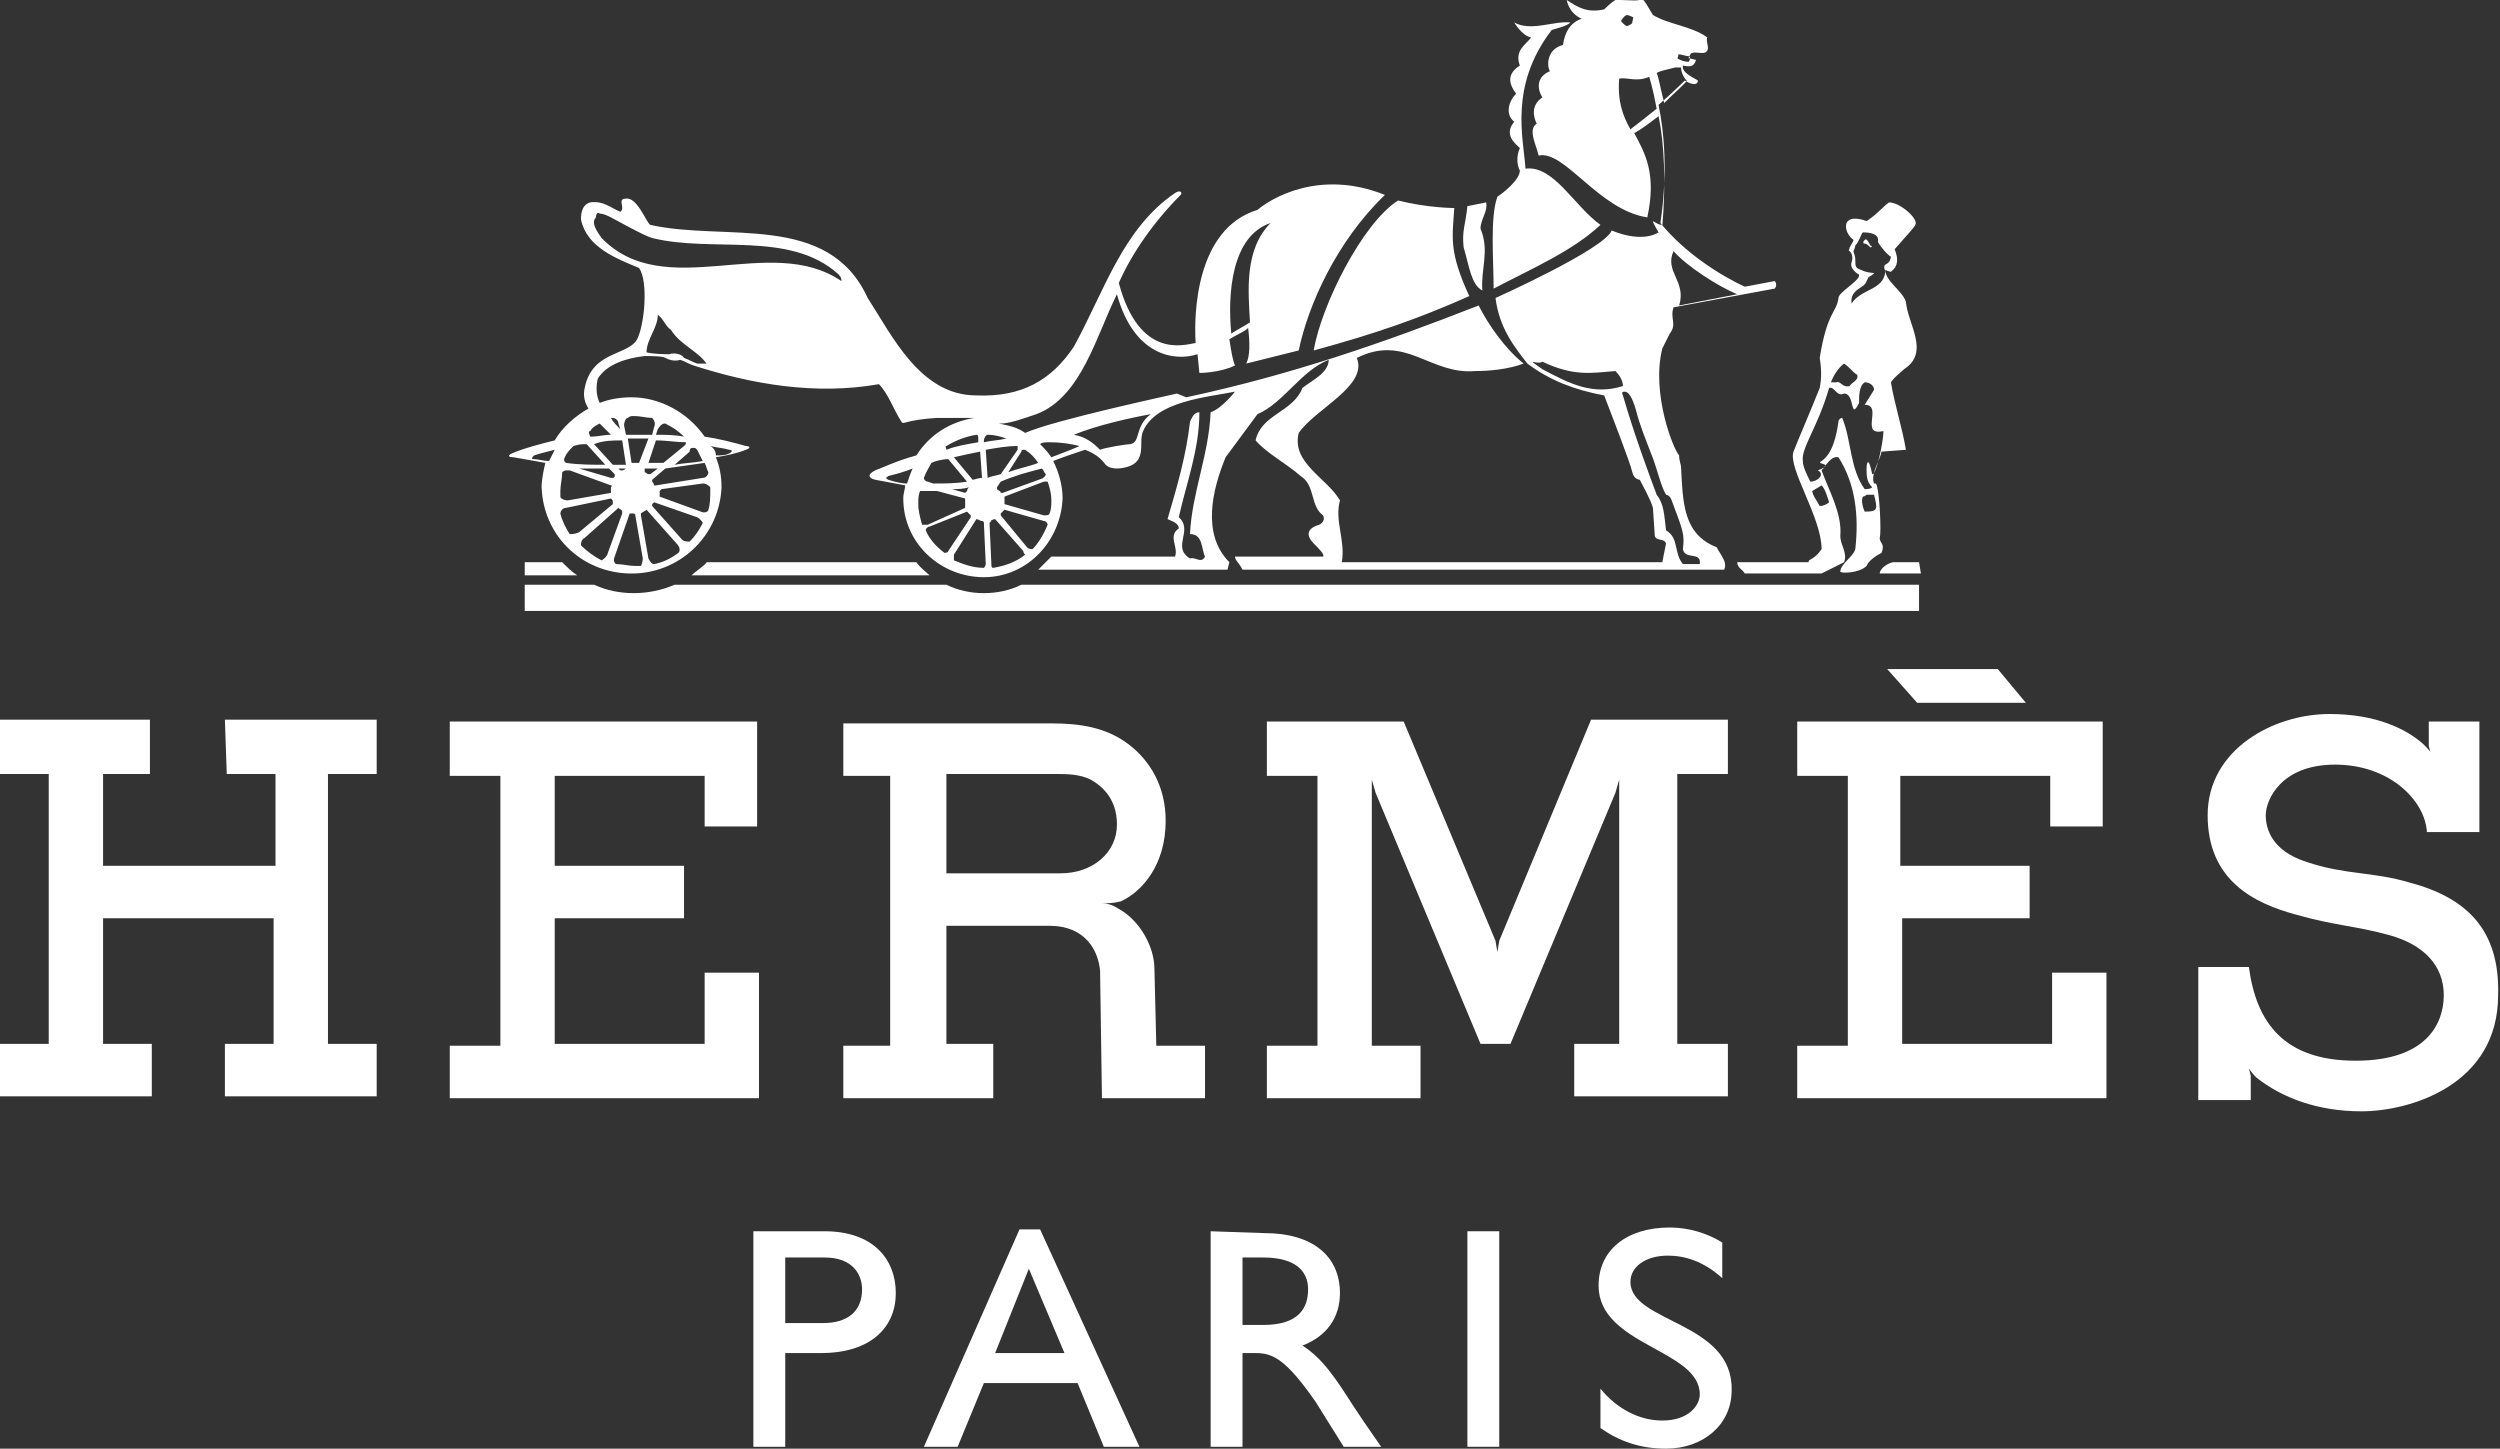
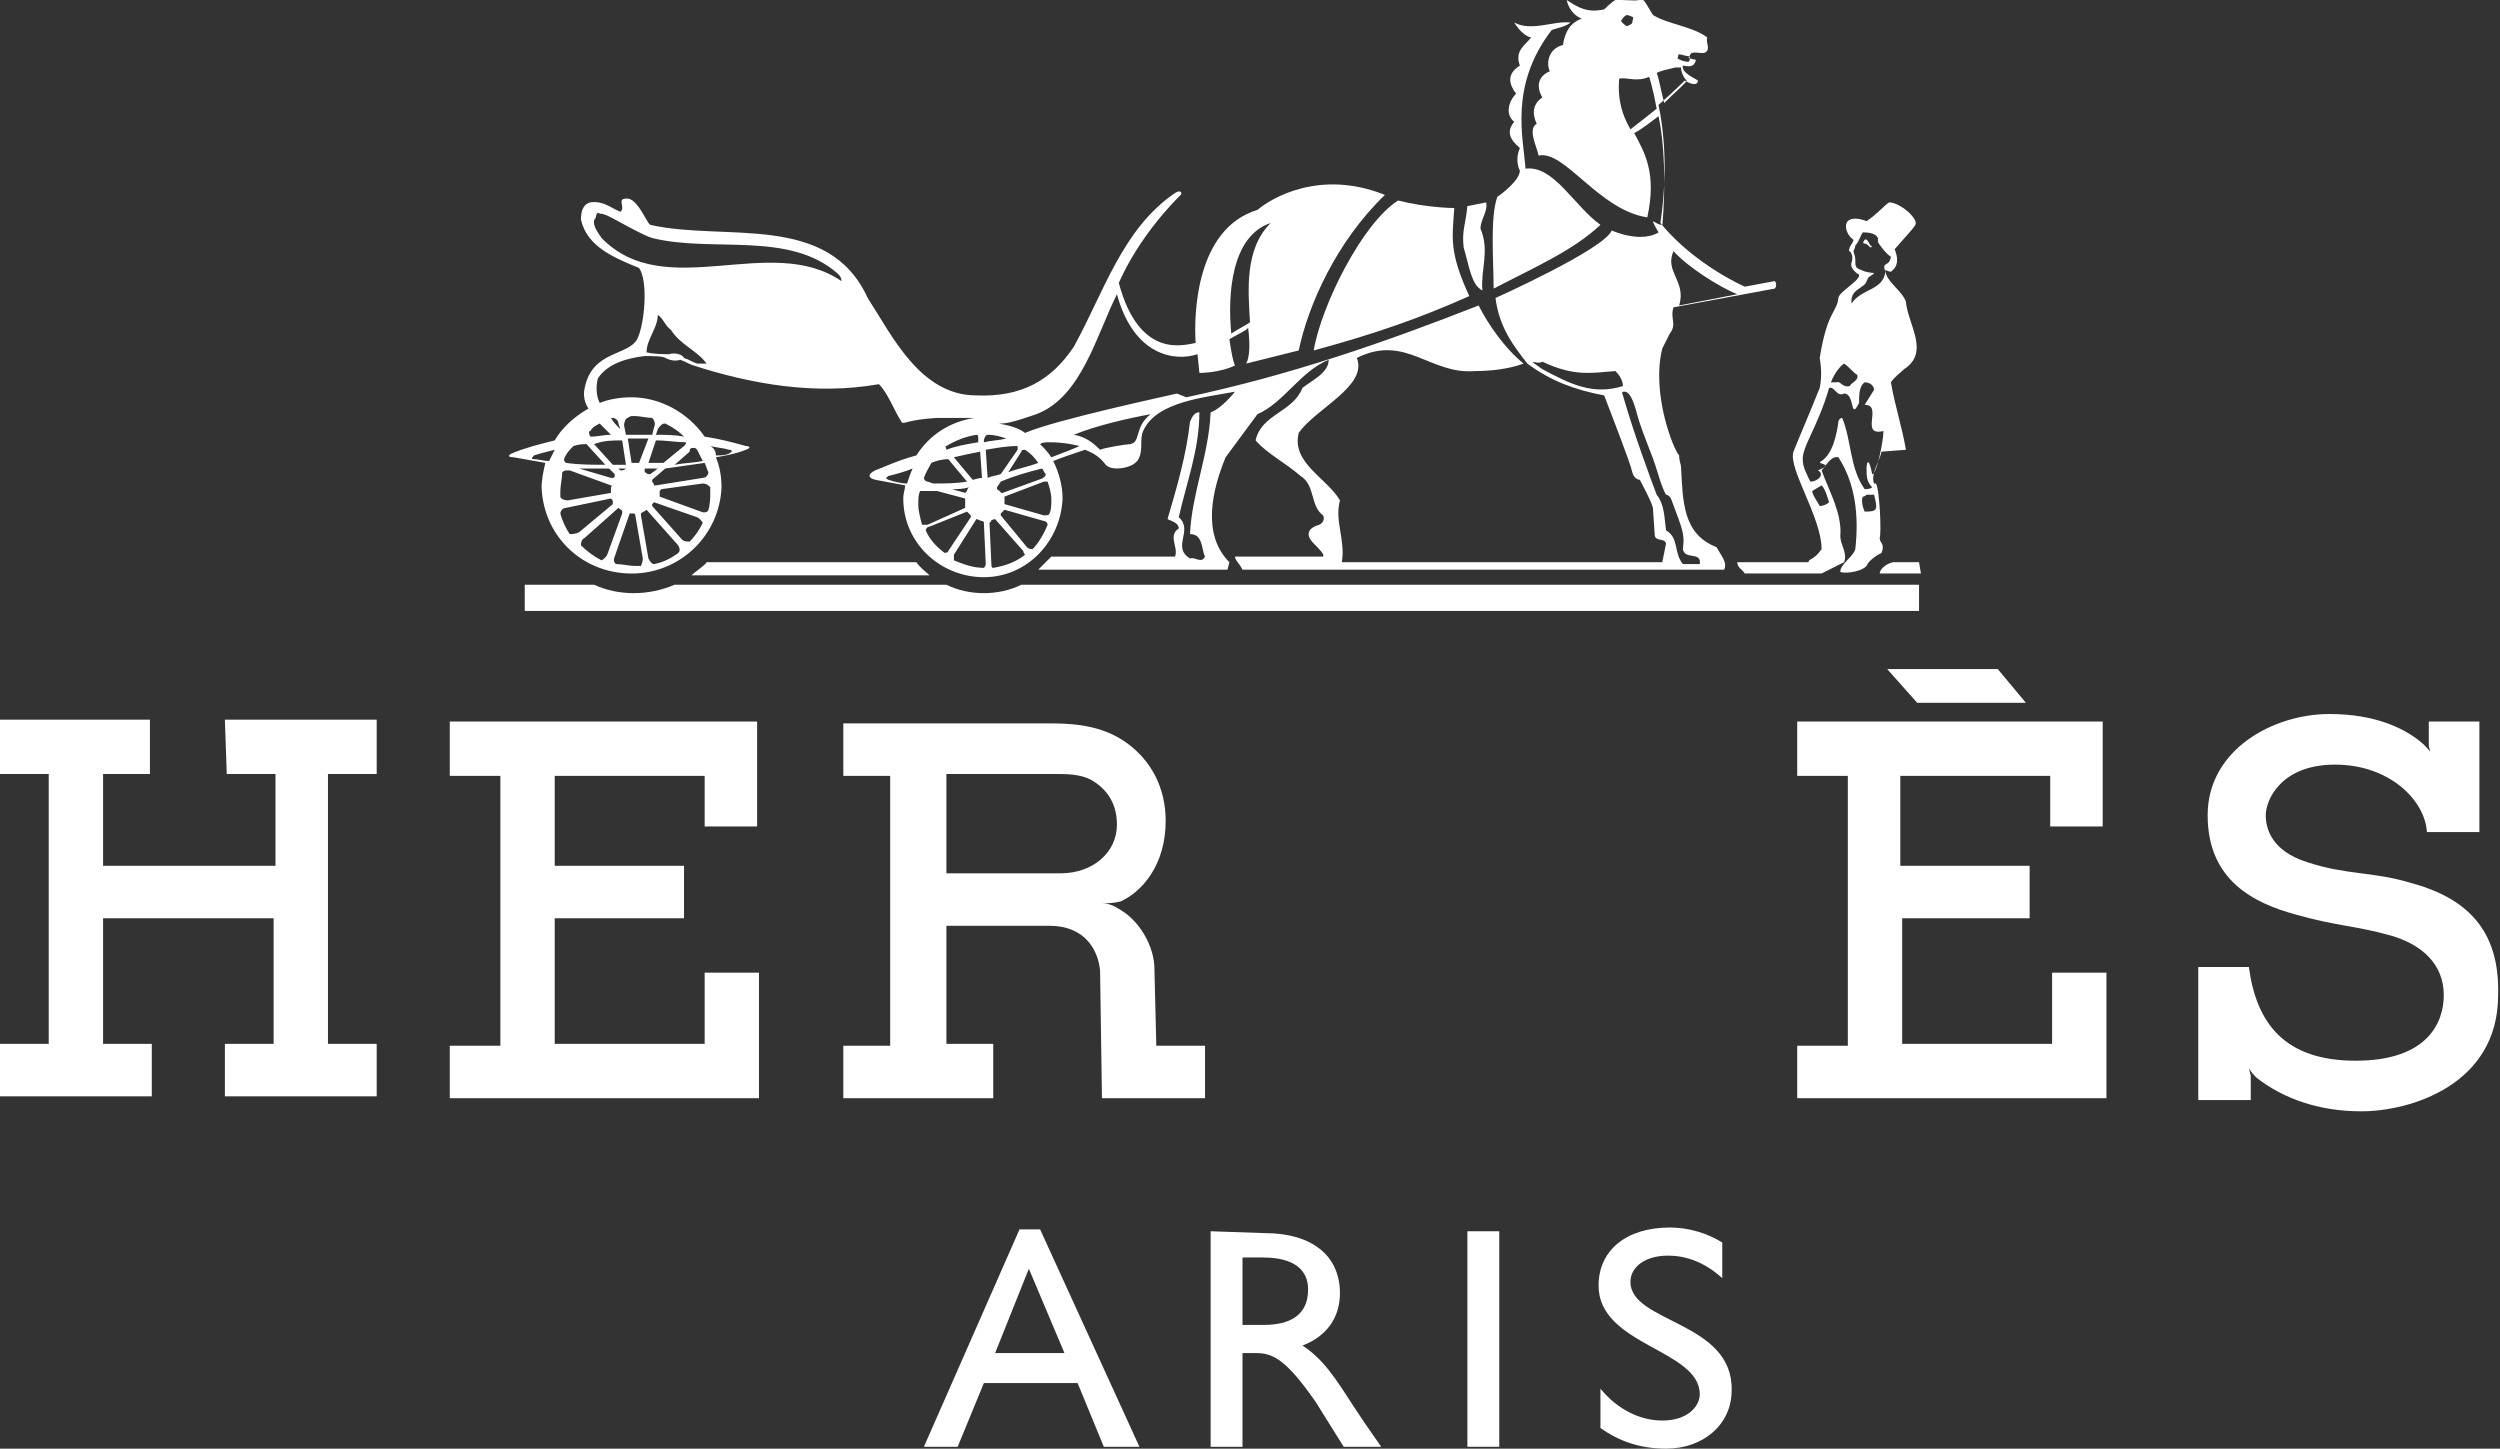
<svg xmlns="http://www.w3.org/2000/svg" id="uuid-69ce7554-f5d7-4bb2-8bcc-6e323ff0c878" x="0px" y="0px" viewBox="0 0 133.4 77.3" style="enable-background:new 0 0 133.4 77.3;" xml:space="preserve">
  <rect x="0" y="0" width="133.4" height="77.3" fill="#333333" stroke="none" />
  <style type="text/css">	.st0{fill:#FFFFFF;}</style>
  <g id="uuid-7b87652d-eea6-4108-a7f3-e9500f7faf8a">
    <path id="uuid-901b35a5-54e4-48b5-8076-b0d7da5e68b4" class="st0" d="M64.6,65.7v11.5h1.7v-5H67c0.9,0,1.6,0.3,3.2,2.6l1.5,2.4h2   l-0.9-1.3c-0.2-0.3-0.4-0.6-0.6-0.9c-0.9-1.4-1.6-2.5-2.7-3.2c1.3-0.5,2-1.5,2-2.8c0-2-1.5-3.2-4-3.2L64.6,65.7L64.6,65.7z    M66.3,67.1h1.1c1.7,0,2.4,0.7,2.4,1.7c0,1-0.5,1.9-2.4,1.9l0,0h-1.1L66.3,67.1L66.3,67.1z" />
    <path id="uuid-ebeeec7a-ca8b-42d1-b58b-9af2e671d152" class="st0" d="M54.4,65.6l-5.1,11.6h1.8l1.4-3.4h5l1.4,3.4h1.9l-5.3-11.6   H54.4L54.4,65.6z M54.9,67.7l1.9,4.5h-3.7L54.9,67.7z" />
-     <path id="uuid-5569080e-8ace-48a0-92ff-03c92a8650c1" class="st0" d="M40.2,65.7v11.5h1.7v-5h1.9c2.7,0,4-1.4,4-3.2   c0-1.8-1.2-3.3-3.8-3.3L40.2,65.7L40.2,65.7z M41.9,67.1H44c1.5,0,2,0.9,2,1.7c0,1.2-0.8,1.8-2.1,1.8h-2L41.9,67.1L41.9,67.1z" />
    <path id="uuid-20345fbf-2769-44c5-9254-9b90cec334b7" class="st0" d="M87,68.4c0-0.8,0.8-1.4,2-1.4c0.9,0,1.9,0.3,2.9,1.2v-1.9   c-0.8-0.5-1.8-0.8-2.8-0.8c-2.3,0-3.8,1.2-3.8,3.1c0,3.2,5.4,3.4,5.4,5.8c0,0.6-0.6,1.4-2,1.4c-1.2,0-2.4-0.6-3.3-1.7v2.1   c1,0.7,2.1,1.1,3.5,1.1c2,0,3.5-1.3,3.5-3.1C92.5,70.5,87,70.6,87,68.4L87,68.4L87,68.4z" />
    <path id="uuid-3c4a9976-5ca7-40d4-bf0e-204126b4c5c7" class="st0" d="M78.3,65.7H80v11.5h-1.7V65.7z" />
  </g>
  <g id="uuid-1ab97017-4915-4a4e-8dd2-f5ed17e29822">
-     <path id="uuid-ef312600-5142-40a1-b33b-62156927b65f" class="st0" d="M84,55.7v2.8h8.2v-2.8h-2.7V41.3h2.7v-2.9h-7.3L80,50.2   l-0.1,0.6l-0.1-0.6l-4.9-11.7h-7.3v2.9h2.7v14.4h-2.7v2.8h8.2v-2.8h-2.6V42.5l0-0.9l0.2,0.7l5.6,13.4h1.6l5.6-13.4l0.2-0.7l0,0.8   v13.3" />
    <path id="uuid-dcd444b6-52a1-4d81-8f73-47fdd986a130" class="st0" d="M128.6,47.1c-2-0.6-3.4-0.4-5.5-1.1c-1.9-0.6-2.2-1.8-2.2-2.5   c0-0.8,0.8-2.7,3.7-2.7c2.9,0,4.8,1.9,4.9,3.6l0,0v0h2.8v-5.9h-2.7v1.3l0.1,0.4c0-0.1-0.1-0.2-0.4-0.5c0,0,0,0,0,0   c-0.9-0.8-2.5-1.6-5-1.6c-3,0-6.5,1.9-6.5,5.4c0,3.5,2.5,4.7,4.7,5.3c2.1,0.6,3.2,0.6,5,1.1c1.8,0.5,2.9,1.6,2.9,3.2   c0,1.5-0.9,3.5-4.7,3.5c-3.8,0-5.3-2-5.7-5l0,0h-2.7v7.1h2.8v-1.3l0,0l-0.1-0.4c0,0,0.1,0.2,0.4,0.5l0,0c1.4,1.1,3.3,1.8,5.6,1.8   c2.6,0,7.3-1.4,7.3-6.2C133.4,49.6,131.6,47.9,128.6,47.1L128.6,47.1L128.6,47.1z" />
    <path id="uuid-4307e7b0-20ba-49b2-8c96-5db15ac2fc8b" class="st0" d="M100.7,35.7l1.6,1.8h5.8l-1.5-1.8H100.7z M95.9,38.5v2.9h2.7   v14.4h-2.7v2.8h16.5v-6.7h-2.9l0,3.8h-8V49h6.8v-2.8h-6.9v-4.8h8v2.7h2.8v-5.6L95.9,38.5L95.9,38.5z" />
    <path id="uuid-759ab9b1-b56a-4bab-82ac-fbec1aab4dbb" class="st0" d="M40.5,51.9h-2.9v3.8h-8V49h6.9v-2.8h-6.9v-4.8h8v2.7h2.8v-5.6   H24v2.9h2.7v14.4H24v2.8h16.5" />
    <path id="uuid-26b07745-84be-42c9-82b3-e29e95039392" class="st0" d="M12.1,41.3h2.6v4.9H5.5v-4.9h2.5v-2.9H0v2.9h2.6v14.4H0v2.8   h8.1v-2.8H5.5V49h9.1v6.7h-2.6v2.8h8.1v-2.8h-2.6V41.3h2.6v-2.9h-8.1" />
    <path id="uuid-827d0480-a3ec-40c3-be0b-f903571fe904" class="st0" d="M45,38.5v2.9h2.5v14.4H45v2.8h8v-2.9h-2.5v-6.3H56   c1.9,0,2.6,1.3,2.7,2.4l0.1,6.8h5.5v-2.8h-2.6l-0.1-4.1c0-1.2-0.8-2.6-1.9-3.2c-0.3-0.2-0.6-0.3-0.9-0.3c0.3,0,0.6,0,1-0.1   c0,0,0,0,0,0c1.1-0.5,2.4-1.9,2.4-4.3c0-1.8-0.8-3.2-2-4.1c-1.2-0.9-2.6-1.1-4.1-1.1H45L45,38.5z M50.5,41.3h5.8   c0.6,0,1.3,0,1.9,0.3c0.7,0.4,1.4,1.1,1.4,2.4c0,1.5-1.3,2.6-3,2.6v0h-6.1C50.5,46.6,50.5,41.3,50.5,41.3z" />
  </g>
  <g id="uuid-26358e62-33ba-44b7-9a03-49d9bdc27fb1">
    <path id="uuid-f9890919-d894-4f1e-8f57-7dffca0e6c2b" class="st0" d="M48.9,30H37.7c0,0.1-0.6,0.5-0.8,0.7h12.7   C49.4,30.5,49.1,30.3,48.9,30z" />
    <path id="uuid-474254f2-7cb1-4c4d-b99f-637cbdf2d83b" class="st0" d="M28,32.6h74.4v-1.4H54.5c-1.2,0.6-2.8,0.6-4,0H36   c-1.4,0.6-3,0.6-4.3,0l-3.7,0C28,31.2,28,32.6,28,32.6z" />
    <path id="uuid-808f2b86-b1ab-49b7-8cf2-5a0bb4ce2f6e" class="st0" d="M102.4,30H101c-0.4,0.1-0.7,0.4-0.7,0.6h2.2L102.4,30   L102.4,30z" />
-     <path id="uuid-722c943d-2149-4179-8b1e-89ce16bdbaed" class="st0" d="M28,30v0.7h2.8c-0.3-0.2-0.5-0.4-0.8-0.7L28,30L28,30z" />
    <g id="uuid-b7790e2b-439e-4895-a10d-8631a6ea5aaa">
      <path id="uuid-264fdff5-a360-4ed4-8018-805d3121102b" class="st0" d="M86.5,0c-0.1,0-0.3,0-0.3,0c-0.2,0.1-0.6,0.5-0.6,0.5    c-0.9,0.2-1.4-0.1-2-0.5c0,0,0.1,0.7,0.8,1c-0.6,0.2-0.9,0.7-1,1.4c-0.8,0.2-0.9,1-0.7,1.4C82,4.1,82,4.7,82.3,5.2    c-0.6,0.4-0.5,1-0.3,1.4c-0.5,0.3,0,1.2,0.1,1.7c1.4-0.3,3.2,2.9,5.8,3.3c0.5-2.3-0.1-3.4-0.7-4.5c0.4-0.2,0.9-0.6,1.3-0.9    c0.3,1.4,0.4,3.5,0.2,5.9c0,0,0,0,0-0.1c-0.2,0-0.3-0.1-0.5-0.2c0,0.1,0.3,0.6,0.3,0.6c0,0-0.8,0.6-2.5-0.1    c-0.4,1-6.2,3.6-6.2,3.6c0.2,1.6,1,2.6,1.7,3.5c1.2,0.9,2.5,1.4,4.1,1.7c0.3,0.8,1.4,3.6,1.5,4.1c0.1,0.4,0.4,0.4,0.4,0.4    c0.1,0.2,0.6,1.1,0.7,1.5l0.1,1.5c0.1,0.3,0.5,0.1,0.6,0.4l-0.2,1l-17.1,0c0.2-1.2-0.4-2.2-0.1-3.3c-0.7-1.2-2.6-2-2.2-3.6    c0.9-1.3,3.7-2.5,3.1-4c2.6-1.3,3.9,0.9,6.3,0.7c0.8,0,1.8-0.1,2.6-0.4c-1-0.8-1.9-2.1-2.4-3.1c-5.1,2-10,3.7-15.6,4.9L62.8,21    c-0.4,0.1-6.5,1.4-8.1,2.1c-0.4-0.3-0.9-0.4-1.4-0.5h0.1c0.5,0,1.3-0.3,1.9-0.5c2.4-0.9,3.2-4.2,4.3-6.4c0.9,3.3,3.1,3.6,4.3,3.2    l0.1,1c0,0,1.1,0,1.9-0.4c-0.1-0.2-0.2-0.7-0.3-1.4c0.5-0.3,0.8-0.4,1-0.6c0.1,0.8,0.1,1.5-0.1,1.9l2.8-0.7c0.5-2.4,2-5.8,4.6-8.3    c-3.5-1.4-6.1,0.2-6.8,0.8c-3.3,1-3.4,5.6-3.3,7.1c-0.6,0.1-3,0.9-4.1-3.2c0.7-1.6,1.9-3.3,3.3-4.7c0.1-0.1,0-0.3-0.3-0.1    c-2.8,1.9-3.8,5.3-5.4,8.2c-1.2,1.8-2.8,2.7-5.2,2.6c-3,0-4.5-3.2-5.8-5.2c-2.1-4.6-7.6-3-11.6-3.9c-0.2-0.1-0.7-1.5-1.3-1.4    c-0.5,0,0,0.5-0.3,0.7c-0.5-0.2-0.9-0.6-1.6-0.5c-0.4,0.1-0.5,0.5-0.5,0.9c0.3,1.5,1.9,2.1,3.1,2.6c0.5,0.7,0.3,3-0.1,3.8    c-0.5,0.9-2.4,0.6-2.8,2.6c-0.1,0.4,0,0.8,0.2,1.1c-0.7,0.4-1.4,1-1.8,1.7c-0.8,0.2-1.6,0.4-2.3,0.7c-0.2,0.1-0.2,0.2,0.1,0.2    c0.6,0.1,1.1,0.2,1.7,0.3c-0.1,0.4-0.2,0.9-0.2,1.3c0.1,2.7,2.3,4.7,5,4.6c2.5-0.1,4.5-2.1,4.6-4.6c0-0.6-0.1-1.1-0.3-1.6    c0.6-0.1,1.1-0.2,1.6-0.4c0.3-0.1,0.2-0.2,0-0.2c-0.7-0.2-1.5-0.4-2.2-0.5c-0.9-1.3-2.4-2.1-3.9-2.1c-0.6,0-1.2,0.1-1.7,0.3    c0,0,0,0,0,0c-0.2-0.4-0.2-0.9-0.1-1.3c0.5-0.8,1.6-1.1,2.5-1.2c0.3,0,1,0,1.1,0.1c0.2,0.1,0.5,0.2,0.8,0.1    c0.3,0.1,0.4,0.2,0.7,0.3c3.1,1,6.5,1.6,9.9,1c0.5,0.5,0.8,1.4,1.2,2c0.1,0.2,0.2-0.1,1.9-0.2c0.6,0,1.3,0,2,0    c-1.3,0.2-2.4,0.9-3.1,2c-1.1,0.3-1.9,0.7-2.2,0.8c-0.4,0.2-0.4,0.4,0,0.5c0.5,0.1,1.1,0.2,1.6,0.3c0,0.2-0.1,0.4-0.1,0.7    c0,2.4,2,4.2,4.3,4.2c2.3,0,4.1-1.9,4.2-4.2c0-0.7-0.2-1.4-0.5-2c0.5-0.2,1.1-0.4,1.7-0.6c0.5,0.2,0.8,0.4,1.1,0.8    c0.3,0.3,0.9,0.2,1.2,0.1c0.6-0.2,0.7-0.6,0.7-1.2c0-0.2,0-0.5,0.1-0.7c0.7-1.6,3.4-1.8,4.9-2.1c0,0-0.7,0.9-1.3,1.1    c-0.1,2.3-1,4.3-1.1,6.5c0.7,0,0.6,0.8,0.8,1.2c-0.2,0.4-0.5,0-0.8,0.1c-1-0.6,0.2-1.5-0.6-2.2c0.4-1.8,1.1-3.6,1.1-5.6    c-0.3,0-0.4,0.3-0.5,0.5c-0.2,1.8-0.7,3.5-1.2,5.2c0.2,0.1,0.6,0.2,0.6,0.5c-0.6,0.4,0,1-0.2,1.5h-6.6l-0.7,0.7h10.1l0.1-0.4    c-1.5-1.5-0.9-3.9-0.2-5.6l1.7-2.3c1.4-0.6,2.3-2.3,3.8-2.9c0,0.7-0.9,1.1-1.4,1.5c-0.5,1.3-2.2,1.4-2.5,2.8    c0.6,0.7,1.6,1.2,2.4,1.9c0.8,0.5,0.5,1.6,1.2,2.1c0.1,0.2,0,0.4-0.2,0.5c-0.7,0.2-0.7,0.6-0.3,1c0.3,0.3,0.6,0.6,0.5,0.7h-4.7    c0,0.2,0.2,0.3,0.4,0.7h25.7c0.2-0.4-0.2-0.8-0.4-1.2c-1.8-0.7-1.8-2.4-1.9-4.3c0-0.1-0.1-0.3-0.1-0.6c-0.3-0.3-1.5-3.3-0.9-5.7    l0.4-0.8c0.4-0.5,0-0.8,0.2-1.4l5.4-1c0.1-0.1,0.1-0.3,0-0.4l-1.6,0.3c-1.3-0.6-3.2-1.8-4.5-3.4c0.4-2.7,0.2-4.9-0.1-6.3    c0.8-0.7,1.4-1.3,1.4-1.3c0.5,0.3,0.7,0.2,0.7,0c-0.1-0.1-0.9-0.4-0.8-0.8c0.5,0.1,0.6,0,0.7-0.3l-0.4-0.1h0l0.1-0.2    c0.1-0.2,0.6,0,0.8-0.1c0.3-0.2,0-0.5,0.1-0.8c-0.8-0.6-2.1-0.7-2.9-1.2c-0.3-0.5-0.4-0.7-0.6-0.9C87.6,0.1,86.9,0,86.5,0L86.5,0z     M86.8,0.8c0.1,0,0.3,0.1,0.3,0.1c0.1,0,0,0.2,0,0.3c0,0.1-0.3,0.2-0.3,0.2s-0.3-0.2-0.3-0.3l0,0C86.6,1,86.6,0.9,86.8,0.8    C86.7,0.8,86.7,0.8,86.8,0.8C86.7,0.8,86.8,0.8,86.8,0.8L86.8,0.8L86.8,0.8z M89.6,2.9c0.1,0,0.4,0.1,0.5,0.1c0.1,0,0.1,0.2,0,0.3    c-0.2,0-0.5-0.1-0.6-0.2C89.6,3,89.5,2.9,89.6,2.9C89.6,2.9,89.6,2.9,89.6,2.9L89.6,2.9L89.6,2.9z M89.4,3.6c0.1,0,0.2,0,0.3,0    c0,0.2,0.1,0.5,0.3,0.7c0,0.1-0.6,0.6-1.2,1.2c-0.2-0.8-0.3-1.4-0.4-1.6C88.5,3.8,89,3.7,89.4,3.6L89.4,3.6z M88,4.1    c0,0,0.2,0.6,0.4,1.7c-0.5,0.4-1,0.8-1.4,1.1c-0.4-0.7-0.7-1.5-0.6-2.7C86.8,4.1,87.3,4.4,88,4.1L88,4.1z M32,11.4    c0.2,0,0.4,0.1,0.6,0.2c0.2,0.1,1.8,1,2.2,1.1c3.2,0.8,7.3-0.4,9.9,1.9c0.1,0.1,0.2,0.2,0.2,0.4c-3.8-2.6-9.4,1.2-12.8-2.3    c-0.2-0.3-0.6-0.8-0.3-1.1C31.8,11.4,31.9,11.3,32,11.4z M67.8,11.9c-1.4,1.4-1.2,3.6-1.1,5.3c-0.3,0.2-0.7,0.4-1,0.6    C65.5,15.7,65.7,12.6,67.8,11.9z M89.3,13.4c0.7,0.8,2.4,1.9,3.4,2.3l-3.1,0.6C90,15,88.8,14.5,89.3,13.4z M35.1,16.8L35.1,16.8    c0.3,0.2,0.4,0.6,0.7,0.8c0.5,0.8,1.4,1.1,1.9,1.8c-0.2,0-0.3,0-0.5,0c-0.3-0.1-0.4-0.2-0.7-0.3c-0.1-0.2-0.5-0.3-0.8-0.2    c-0.2,0-0.8,0-1.2-0.1C34.5,18.1,35.1,17.5,35.1,16.8L35.1,16.8L35.1,16.8z M82.3,19.3c1.7,0.8,2.6,0.6,3.9,0.5    c0.2,0.2,0.4,0.5,0.4,0.8c-1.6,0.5-2.8-0.1-4.3-0.9l0,0C81.3,19,82,19.5,82.3,19.3L82.3,19.3L82.3,19.3z M86.7,20.9    c0.2,0,0.4,0.3,0.6,1c0.2,0.8,0.5,1.5,0.8,2.3c0.3,0.7,0.5,1.7,0.8,2.2c0,0,0.2,0,0.3,0.3c0.6,1.6,0.7,1.8,0.6,2.6    c0.1,0.6,1,0.1,0.9,0.8h-1.7l0.8,0c-0.5-0.6-0.2-1.4-0.9-1.8c-0.1-0.8-0.1-1.4-0.5-1.9c-0.3-0.8-1.2-3.2-1.8-5.3    C86.5,20.9,86.6,20.9,86.7,20.9L86.7,20.9L86.7,20.9z M61.4,22.1c-0.9,0.7-0.5,1.5-1.1,1.6c-0.2,0-1.4,0.2-1.6,0.3    c-0.4-0.4-0.8-0.7-1.4-0.8C58.5,22.7,60.3,22.3,61.4,22.1z M33.8,22.2C33.8,22.2,33.8,22.2,33.8,22.2c0.4,0,0.7,0.1,1,0.1v0    c0.1,0.1,0.2,0.3,0.1,0.5l-0.1,0.4c-0.4,0-0.7,0-1.1,0c-0.1,0-0.2,0-0.3,0l-0.1-0.5c0-0.2,0.1-0.4,0.2-0.4    C33.6,22.2,33.7,22.2,33.8,22.2L33.8,22.2L33.8,22.2z M32.7,22.3c0.1,0,0.3,0.1,0.3,0.3l0.1,0.3c-0.2-0.2-0.4-0.4-0.5-0.6    L32.7,22.3z M35.5,22.6C35.5,22.6,35.5,22.6,35.5,22.6c0.4,0.2,0.7,0.4,1,0.7c-0.5-0.1-1-0.1-1.5-0.1l0.1-0.3    C35.3,22.6,35.4,22.6,35.5,22.6L35.5,22.6L35.5,22.6z M32,22.6c0.2,0.2,0.4,0.4,0.6,0.6c-0.4,0-0.7,0.1-1.1,0.1    c-0.1-0.2-0.1-0.3,0-0.3C31.6,22.8,31.8,22.7,32,22.6L32,22.6z M52.5,23.2C52.5,23.2,52.5,23.2,52.5,23.2L52.5,23.2L52.5,23.2    C52.5,23.2,52.5,23.2,52.5,23.2L52.5,23.2z M52.7,23.2c0.4,0,0.7,0.1,1,0.2c-0.4,0.1-0.8,0.1-1.2,0.2l0-0.1    C52.5,23.4,52.6,23.2,52.7,23.2L52.7,23.2L52.7,23.2z M52.1,23.2L52.1,23.2c0.1,0,0.1,0.1,0.1,0.2l0,0.2c-0.6,0.1-1.2,0.2-1.7,0.4    c0-0.1-0.1-0.2,0-0.2C51,23.5,51.5,23.3,52.1,23.2L52.1,23.2L52.1,23.2z M33.7,23.4c0.3,0,0.6,0,0.9,0l-0.5,1.3h0    c-0.2,0-0.3,0-0.4,0h0l-0.2-1.3C33.6,23.4,33.6,23.4,33.7,23.4L33.7,23.4L33.7,23.4z M35,23.5c0.6,0,1.1,0.1,1.6,0.1    c0,0.1,0,0.1-0.1,0.2h0l-1.1,0.9c-0.3,0-0.6,0-0.8,0L35,23.5L35,23.5z M33.2,23.5l0.2,1.3c-0.2,0-0.4,0-0.7,0l-1-1.1    C32.2,23.5,32.7,23.5,33.2,23.5L33.2,23.5L33.2,23.5z M56,23.6c0.7,0,1.2,0.1,1.6,0.2c-0.2,0.1-0.7,0.3-1.5,0.6    c-0.2-0.3-0.4-0.5-0.6-0.7C55.6,23.6,55.8,23.6,56,23.6L56,23.6L56,23.6z M31.3,23.7l1,1.1c-0.7,0-1.4,0-2.1-0.1    c-0.1-0.1-0.1-0.1-0.1-0.2c0.1-0.3,0.3-0.5,0.5-0.7C30.9,23.7,31.1,23.7,31.3,23.7L31.3,23.7L31.3,23.7z M54.3,23.8    c0,0.1,0,0.1,0,0.2l-0.9,1.3c-0.3,0.1-0.5,0.1-0.7,0.2L52.6,24C53.2,23.9,53.7,23.8,54.3,23.8L54.3,23.8L54.3,23.8z M37.9,23.8    c0.4,0.1,0.7,0.1,1,0.2l0,0c0.2,0,0.2,0.1,0,0.2c-0.2,0.1-0.4,0.1-0.7,0.1C38.2,24.1,38.1,23.9,37.9,23.8L37.9,23.8L37.9,23.8z     M37,23.9c0.1,0,0.1,0,0.2,0.1h0c0.1,0.2,0.2,0.4,0.3,0.6c-0.5,0.1-1,0.1-1.5,0.2l0.8-0.7C36.8,23.9,36.9,23.9,37,23.9L37,23.9    L37,23.9z M54.7,24C54.7,24,54.7,24,54.7,24c0.3,0.2,0.5,0.4,0.7,0.7c-0.5,0.2-1.1,0.3-1.6,0.5l0.7-1.1C54.5,24,54.6,24,54.7,24    L54.7,24L54.7,24z M29.6,24c-0.1,0.2-0.2,0.4-0.3,0.6c-0.3,0-0.6-0.1-0.8-0.1c-0.2,0-0.1-0.1,0-0.2C28.8,24.2,29.2,24.1,29.6,24    L29.6,24L29.6,24z M52.3,24.1l0.1,1.4c-0.2,0-0.4,0.1-0.5,0.1l-1-1.2C51.3,24.3,51.8,24.2,52.3,24.1L52.3,24.1z M50.6,24.5l1,1.2    l0,0c-0.6,0.1-1.2,0.1-1.8,0.1l-0.3-0.1v0c-0.1,0-0.2-0.1-0.2-0.2c0.1-0.3,0.3-0.6,0.4-0.8C49.9,24.6,50.3,24.5,50.6,24.5    C50.6,24.5,50.6,24.5,50.6,24.5z M37.6,24.7c0.1,0.2,0.1,0.3,0.2,0.5c0,0.1-0.1,0.3-0.3,0.3L35,25.9c0,0-0.1,0-0.1,0    c0-0.1-0.1-0.2-0.1-0.2c0,0,0-0.1,0-0.1l0.7-0.6C36.2,24.9,36.9,24.8,37.6,24.7L37.6,24.7L37.6,24.7z M35.1,25l-0.4,0.3    c0,0-0.1,0-0.1,0c-0.1,0-0.1-0.1-0.2-0.1c0,0,0,0,0-0.1l0-0.1C34.4,25,35.1,25,35.1,25z M55.6,25c0.1,0.1,0.1,0.2,0.2,0.3    c0,0.1-0.1,0.2-0.2,0.2l0.1,0l-2.2,0.8c0,0-0.1,0-0.1,0c0-0.1-0.1-0.1-0.2-0.2c0,0,0-0.1,0-0.1l0.2-0.3    C54.1,25.4,54.8,25.2,55.6,25L55.6,25L55.6,25z M30.9,25c0.5,0,1.1,0,1.6,0l0.3,0.3c0,0,0,0.1,0,0.1c0,0.1-0.1,0.1-0.1,0.1    c0,0,0,0-0.1,0L30.9,25L30.9,25z M48.7,25c-0.1,0.2-0.2,0.5-0.3,0.8c-0.3,0-0.7-0.1-1-0.2v0c-0.2-0.1-0.1-0.1,0-0.2    C47.8,25.3,48.2,25.2,48.7,25L48.7,25L48.7,25z M33.4,25L33.4,25C33.4,25,33.4,25.1,33.4,25c-0.1,0.1-0.2,0.1-0.2,0.1    c0,0-0.1,0-0.1,0L33,25C33.1,25,33.3,25,33.4,25L33.4,25L33.4,25z M30.2,25.1c0.1,0,0.1,0,0.2,0l2.2,0.8c0,0,0.1,0,0,0.1    c0,0.1,0,0.1,0,0.2c0,0,0,0,0,0.1l-2.3,0.4c-0.2,0-0.4-0.1-0.4-0.2c0-0.1,0-0.2,0-0.3c0-0.3,0.1-0.7,0.1-1    C30,25.2,30.1,25.1,30.2,25.1L30.2,25.1L30.2,25.1z M55.7,25.7c0.1,0,0.2,0,0.2,0c0.1,0.3,0.2,0.6,0.2,1c0,0.2,0,0.5-0.1,0.7    c0,0.1-0.2,0.1-0.3,0.1l-2.1-0.6c0,0,0,0,0-0.1v-0.1c0,0,0,0,0,0v-0.1c0,0,0,0,0,0v0c0,0,0,0,0,0v0c0,0,0,0,0,0v0c0,0,0-0.1,0-0.1    L55.7,25.7C55.7,25.7,55.7,25.7,55.7,25.7L55.7,25.7L55.7,25.7z M53,25.7L53,25.7C53,25.8,53,25.8,53,25.7L53,25.7L53,25.7z     M37.5,25.8c0.2,0,0.3,0.1,0.4,0.2c0,0.1,0,0.2,0,0.2c0,0.3,0,0.7-0.1,1h0c0,0.1-0.2,0.2-0.4,0.1l-2.2-0.8c0,0,0,0,0-0.1    c0-0.1,0-0.1,0-0.2c0,0,0,0,0.1-0.1L37.5,25.8C37.5,25.8,37.5,25.8,37.5,25.8L37.5,25.8L37.5,25.8z M51.7,26    C51.7,26,51.7,26,51.7,26c-0.1,0.1-0.1,0.2-0.1,0.2c0,0-0.1,0.1-0.1,0.1l-0.7-0.2C51.1,26.1,51.4,26.1,51.7,26L51.7,26L51.7,26z     M49.1,26.2c0.3,0,0.6,0,0.9,0l1.5,0.4c0,0,0,0,0,0.1c0,0.1,0,0.2,0,0.3c0,0,0,0.1,0,0.1l-2,0.9c-0.1,0-0.2,0-0.3,0    c-0.1-0.4-0.2-0.7-0.2-1.1C49,26.6,49,26.4,49.1,26.2L49.1,26.2L49.1,26.2z M32.6,26.6C32.6,26.6,32.7,26.6,32.6,26.6    c0.1,0.1,0.1,0.1,0.1,0.2c0,0,0,0.1,0,0.1l-1.8,1.5c-0.2,0.1-0.4,0.1-0.5,0.1c-0.2-0.3-0.4-0.7-0.5-1.1c0-0.1,0.1-0.3,0.3-0.3    L32.6,26.6L32.6,26.6z M34.9,26.8C34.9,26.8,34.9,26.8,34.9,26.8l2.3,0.8c0.2,0.1,0.3,0.3,0.3,0.3c-0.2,0.4-0.4,0.7-0.7,1h0    c-0.1,0-0.3,0-0.4-0.1L34.8,27c0,0,0-0.1,0-0.1C34.8,26.9,34.8,26.9,34.9,26.8C34.9,26.8,34.9,26.8,34.9,26.8L34.9,26.8L34.9,26.8    z M33,27.1C33,27.1,33,27.1,33,27.1c0.1,0.1,0.2,0.1,0.2,0.2c0,0,0,0,0,0.1l-0.8,2.2c-0.1,0.2-0.3,0.3-0.3,0.3    c-0.4-0.2-0.8-0.5-1.1-0.8c0-0.1,0-0.3,0.2-0.4L33,27.1C32.9,27.1,33,27.1,33,27.1L33,27.1L33,27.1z M53.6,27.2    C53.6,27.2,53.6,27.2,53.6,27.2l2.1,0.6c0.1,0,0.2,0.1,0.2,0.2c-0.2,0.5-0.5,1-0.8,1.3c-0.1,0-0.2,0-0.3-0.1l-1.4-1.7    c0,0,0-0.1,0-0.1C53.4,27.4,53.5,27.3,53.6,27.2C53.5,27.2,53.5,27.2,53.6,27.2L53.6,27.2L53.6,27.2z M34.5,27.2    C34.5,27.2,34.5,27.2,34.5,27.2l1.6,1.8c0.2,0.2,0.2,0.4,0.1,0.5c-0.4,0.3-0.8,0.5-1.3,0.6c-0.1,0-0.2-0.1-0.3-0.3l-0.4-2.3    c0,0,0-0.1,0-0.1C34.3,27.3,34.4,27.3,34.5,27.2C34.5,27.2,34.5,27.2,34.5,27.2C34.5,27.2,34.5,27.2,34.5,27.2z M51.6,27.3    C51.6,27.3,51.6,27.3,51.6,27.3c0.1,0.1,0.1,0.1,0.2,0.2c0,0,0,0.1,0,0.1l-1.2,1.8c0,0.1-0.2,0.1-0.2,0.1c-0.4-0.3-0.8-0.7-1-1.2    h0c0-0.1,0.1-0.2,0.2-0.2L51.6,27.3C51.6,27.3,51.6,27.3,51.6,27.3L51.6,27.3L51.6,27.3z M33.6,27.4    C33.6,27.4,33.6,27.4,33.6,27.4c0.1,0,0.1,0,0.2,0c0,0,0.1,0,0.1,0.1l0.4,2.3c0,0.2-0.1,0.4-0.1,0.4c-0.1,0-0.2,0-0.3,0    c-0.3,0-0.7-0.1-1-0.1h0c-0.1,0-0.2-0.2-0.1-0.4L33.6,27.4C33.5,27.4,33.6,27.4,33.6,27.4L33.6,27.4L33.6,27.4z M53.1,27.7    C53.1,27.7,53.1,27.7,53.1,27.7l1.5,1.7c0,0.1,0.1,0.2,0.1,0.2l0,0c-0.5,0.4-1.1,0.6-1.7,0.7c-0.1,0-0.1-0.1-0.1-0.2l-0.1-2.2    c0,0,0,0,0.1-0.1C52.8,27.8,53,27.7,53.1,27.7C53.1,27.7,53.1,27.7,53.1,27.7L53.1,27.7L53.1,27.7z M52.1,27.7    C52.1,27.7,52.1,27.7,52.1,27.7c0.1,0,0.2,0.1,0.3,0.1c0,0,0.1,0,0.1,0.1l0.1,2.2c0,0.1-0.1,0.2-0.1,0.2l0,0    c-0.6,0-1.1-0.2-1.6-0.4c0-0.1,0-0.2,0-0.3L52.1,27.7C52.1,27.7,52.1,27.7,52.1,27.7L52.1,27.7L52.1,27.7z M36.7,29L36.7,29    C36.7,29,36.7,29,36.7,29L36.7,29C36.7,29,36.7,29,36.7,29z M50.6,29.7L50.6,29.7L50.6,29.7L50.6,29.7    C50.6,29.7,50.6,29.7,50.6,29.7L50.6,29.7z" />
      <path id="uuid-ad96d9ed-43ce-46f6-9468-50e13870e5d8" class="st0" d="M85.4,12c-1.4-1-2.5-3.2-4-3c-0.1-1.6-0.9-4.4,1.4-7.4    c0.3-0.1,0.8-0.2,1-0.4c-0.9-0.1-2.1,0.5-3,0c0,0,0.4,0.7,0.9,0.8c-0.3,0.4-0.9,0.7-0.6,1.5c-0.8,0.5-0.5,1.1-0.2,1.5    c-0.4,0.4-0.6,1.1-0.1,1.5c-0.6,0.7,0.1,1.2,0.3,1.4c-0.3,0.7,0,1.2,0,1.2c0,0.5-0.9,1.2-1.2,1.4c-0.4,1.1-0.2,3.4-0.2,4.9    C81.8,14.3,83.9,13.4,85.4,12L85.4,12L85.4,12z" />
      <path id="uuid-cc4ea49c-e227-4f6e-9018-694b5dc88643" class="st0" d="M70.1,18.7c3.3-0.9,5.6-1.7,8.3-2.9    c-1.1-2.4-0.9-3.1-0.8-4.7c0,0-1.4,0-3-0.4C72.7,11.9,70.5,16.3,70.1,18.7L70.1,18.7L70.1,18.7z" />
      <path id="uuid-66797b93-b867-4254-89ed-f48461492af2" class="st0" d="M79.1,15.5c-0.1-1.1,0.4-2.1-0.1-3.3c0-0.5,0.4-0.9,0.3-1.4    L78.3,11c-0.1,1-0.3,1.3-0.2,2.2C78.4,14.2,78.5,15.2,79.1,15.5L79.1,15.5L79.1,15.5z" />
    </g>
    <g id="uuid-74ff9d36-96fe-416c-81a9-8c712fed6d66">
      <path id="uuid-c90b02a4-fd15-468a-9443-6133c7e723ca" class="st0" d="M99.5,12.8c-0.1,0.1-0.1,0.2,0,0.2c0.1,0,0.2,0.1,0.3,0.2    c0.1,0,0.1-0.1,0-0.1C99.7,12.9,99.6,12.7,99.5,12.8L99.5,12.8L99.5,12.8z" />
      <path id="uuid-6a400587-b1f7-4ee0-8200-a127f9c46b5f" class="st0" d="M100.8,10.8c-0.3,0.2-0.6,0.6-1.2,1c0,0-0.7-0.3-1,0    c-0.2,0.2-0.1,0.7,0.3,1c0,0.1-0.1,0.2-0.2,0.4c0,0.1-0.1,0.2,0,0.2c0.1,0.1,0.2,0.3,0.1,0.6c-0.1,0.3,0.2,0.5,0.3,0.6    c0,0,0.1,0,0.1,0.1c0,0.3-1.1,0.9-1.1,1.2c-0.1,0.8-0.6,0.7-1,3.2c0.1,0.6,0.1,1.1,0,1.6c-0.6,1.5-1,2.4-1.4,3.4    c-0.3,0.9,1.5,3.5,1.5,5.2c-0.4,0.6-0.7,0.5-0.7,0.7h-3.8c0,0.3,0.3,0.4,0.4,0.6h4.1l1.2-0.6c0.2-0.5-0.2-0.9-0.2-1.4    c0.1-1.2-0.6-2.4-1-3.5c0.2-0.2,0.5-0.8,0.9-0.7c0.9,1.4,1.1,3.1,0.9,4.9c-0.1,0.4-0.8,0.8-0.8,1.2c0,0.1,1,0.1,1.4-0.3    c0.1-0.3,0.6-0.6,0.8-0.7c0.2-0.5-0.1-0.5-0.1-0.8c0.1-0.2,0-2.6-0.2-2.9c-0.1,0-0.1,0-0.1,0c-0.2-0.5,0.3-1.2,0.4-1.7l1.3-0.1    c-0.2-1.2-0.6-2.4-0.8-3.6c0.2-0.3,0.5-0.5,0.7-0.7c1.4-0.9,0.2-2.4,0.1-3.6c-0.2-0.6-1.1-1.1-1.1-1.7c0.2,0.1,0.3,0.1,0.3,0.1    c0.4-0.3,0.4-0.7,0.2-1.2c0.6-0.7,1-1.1,1.1-1.3C102.4,11.7,101.4,10.8,100.8,10.8L100.8,10.8L100.8,10.8z M99.4,12.4    c1,0,0.8,0.5,0.8,0.5c0.1,0.2,0.5,0.7,0.7,0.8c-0.1,0.6-0.5,0.2-0.3,0.8c-0.1,1-1.3,0.9-1.8,1.7c-0.1-0.8,0.7-0.8,0.8-1.2    c0,0,0.1-0.2,0.1-0.2c0.6-0.4,0.2-0.1-0.4-0.4C99,14.3,99,14.2,99,13.9c0-0.3-0.1-0.4-0.1-0.5c0,0,0.1-0.2,0.1-0.3    C99.2,12.9,99.3,12.5,99.4,12.4L99.4,12.4L99.4,12.4z M98.4,19.4L98.4,19.4c0.3,0.2,0.5,0.5,0.7,0.6c0.1,0.3-0.3,0.4-0.4,0.6    c-0.4,0.1-0.5-0.3-0.7-0.2c0,0-0.3,0-0.3,0C97.8,20.1,98.1,19.6,98.4,19.4L98.4,19.4L98.4,19.4z M99.5,20.4c0.3,0,0.5,0.2,0.5,0.4    l-0.5,0.8c1,0-0.3,1.7,1,1.4c0,0.6-0.4,2.4-0.6,2.3c-0.2-1-0.3-0.6-0.3-0.3c0,0.4,0,0.7,0.3,1c-0.1,0.1-0.3,0.1-0.4,0.1    c-0.8-1.1-0.7-2.6-1.2-3.8c-0.1,0-0.2,0.1-0.2,0.2c-0.1,0.7-0.3,1.7-0.9,2.1c-0.4,0.2,0.8,0.1-0.2,0.5c0.4,0.2,0,0.6-0.4,0.6    c-0.2-0.4-0.4-0.8-0.4-1.1c-0.1-0.7,0.8-1.8,1.4-3.9c0.3-0.1,0.4,0.5,0.8,0.3c0.6,0,0.3,1.5,0.8,0.5c0-0.4,0-0.9,0.3-1.1    C99.5,20.4,99.5,20.4,99.5,20.4L99.5,20.4L99.5,20.4z M97.2,25.9c0.2,0.2,0.3,0.6,0.4,0.9c-0.1,0.1-0.3,0.2-0.5,0.2    c-0.1-0.2-0.4-0.6-0.4-0.8L97.2,25.9L97.2,25.9z M99.6,26.4c0.1,0,0.3,0,0.4,0c0.2,0.8,0.2,0.9-0.5,0.9v0    c-0.1-0.2-0.2-0.6-0.1-0.8C99.4,26.5,99.5,26.5,99.6,26.4L99.6,26.4L99.6,26.4z" />
    </g>
  </g>
</svg>